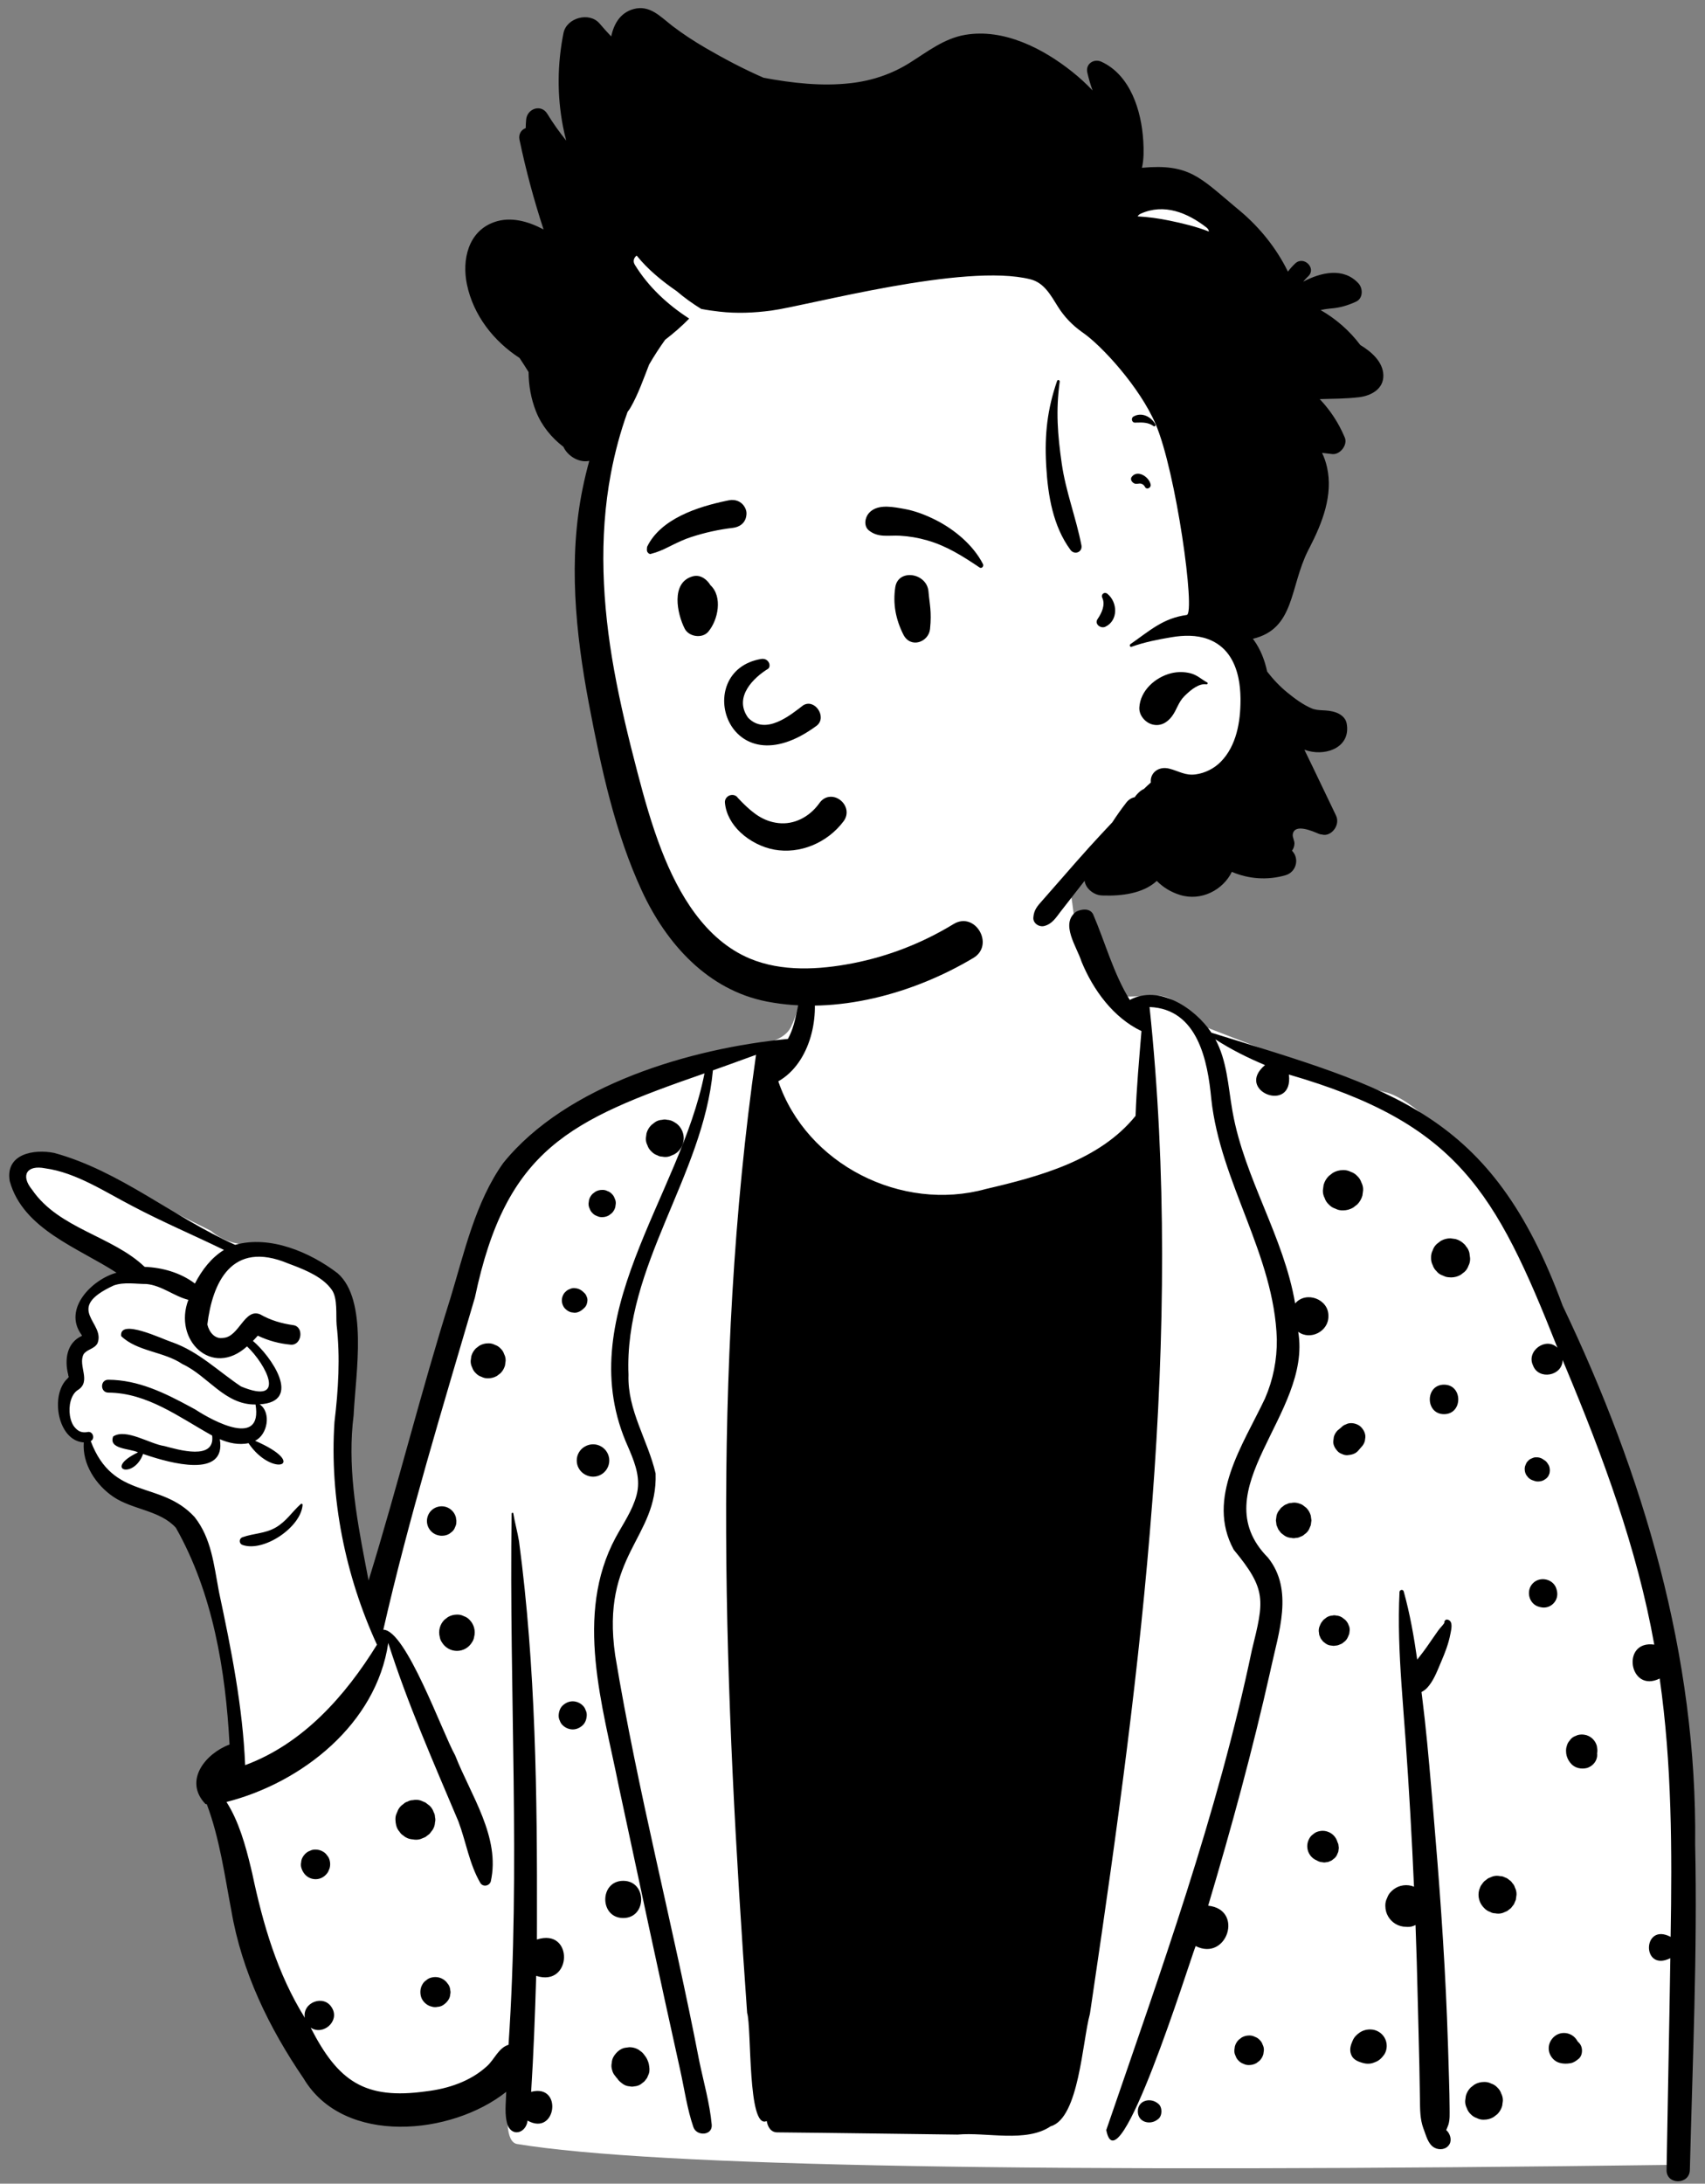
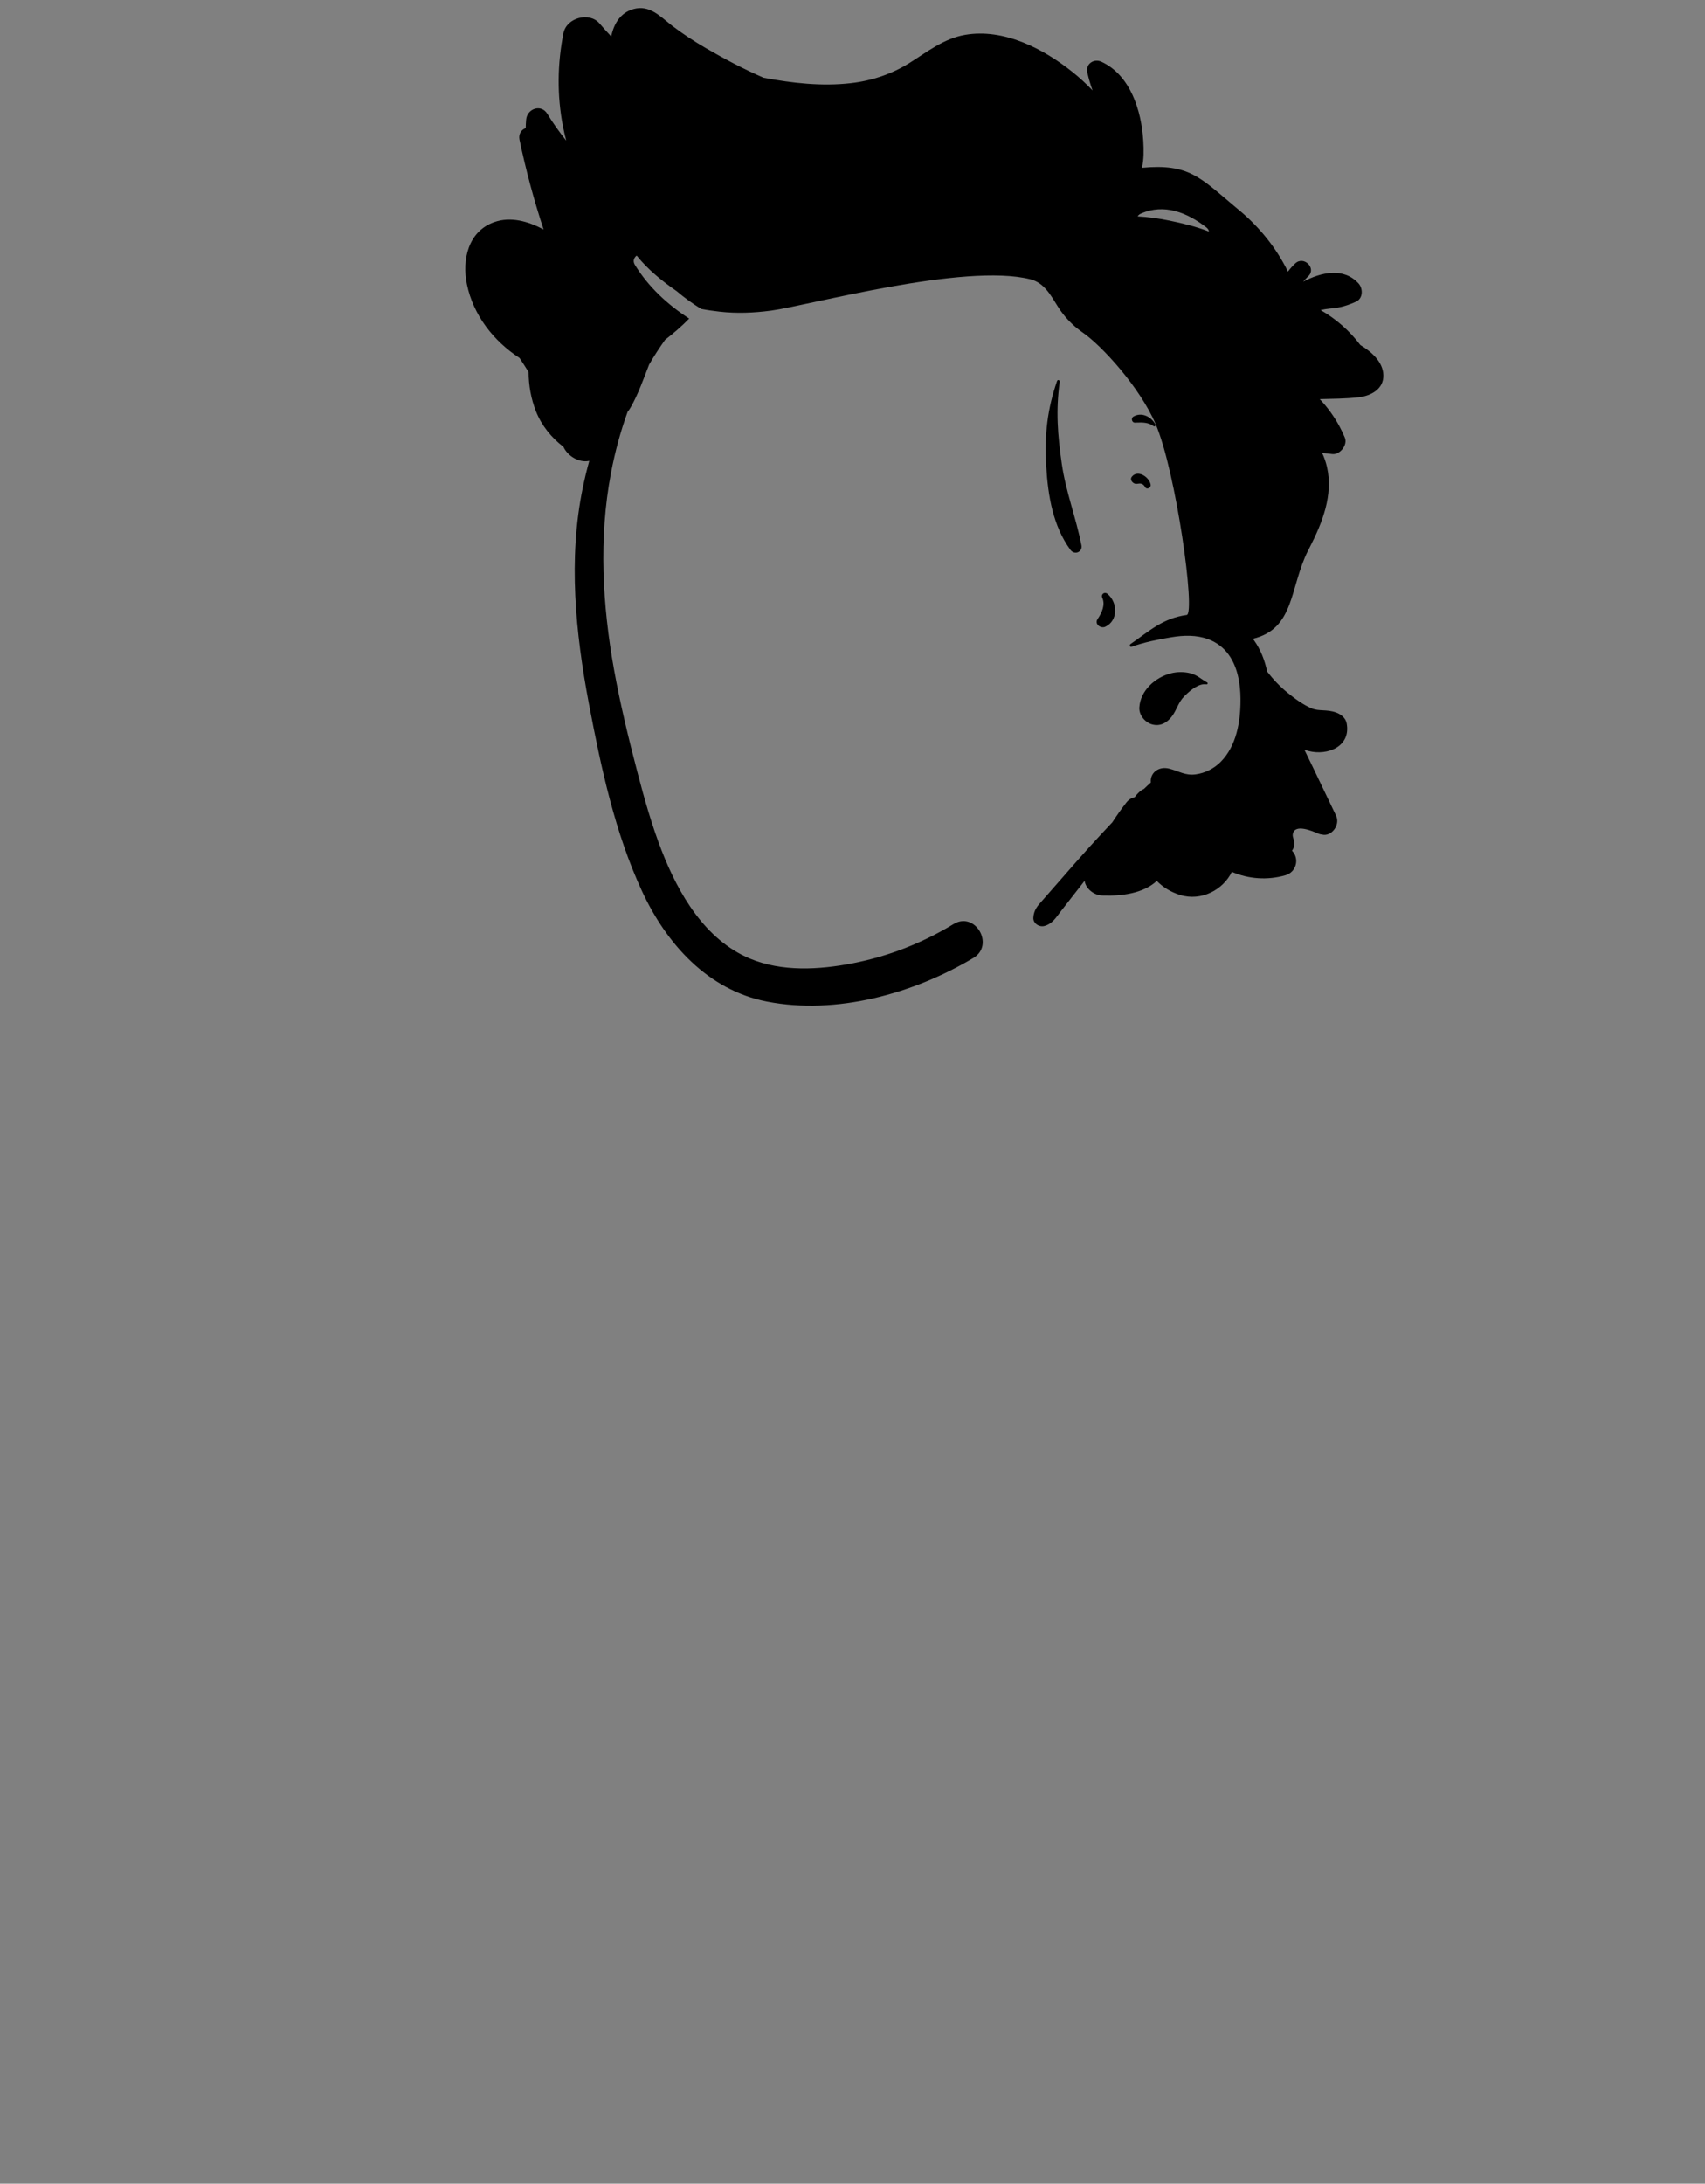
<svg xmlns="http://www.w3.org/2000/svg" width="182" height="233" viewBox="0 0 182 233" fill="none">
  <rect x="0" y="0" width="182" height="233" fill="#808080" stroke="none" />
-   <path fill-rule="evenodd" clip-rule="evenodd" d="M101.074 88.872C95.393 89.152 86.547 91.589 86.105 93.146C85.414 95.578 86.898 104.694 84.416 109.604C83.358 111.697 79.34 111.51 77.783 112.191C72.575 114.472 57.154 118.798 53.975 124.245C52.701 126.427 44.873 153.504 40.714 167.318C40.245 168.876 39.715 170.316 39.139 171.65L38.927 170.614C37.231 162.264 36.383 157.21 36.383 155.45C36.383 152.701 38.576 141.101 36.383 138.151C34.213 135.23 28.983 132.842 26.629 132.795L26.559 132.794C25.014 132.794 23.673 132.311 22.537 131.345L20.871 130.507C12.395 126.252 7.444 123.918 6.016 123.505C3.737 122.846 -0.141 124.25 1.798 126.358C3.091 127.763 6.339 130.249 11.543 133.816L13.505 135.375L13.268 135.499C10.732 136.835 9.241 137.959 8.795 138.872C8.335 139.812 8.556 140.925 9.457 142.21L9.32 142.343C8.181 143.463 7.611 144.213 7.611 144.596V146.463C6.477 148.124 6.193 149.51 6.76 150.62C7.327 151.729 8.226 152.691 9.457 153.504C10.364 155.892 11.445 157.591 12.698 158.601C13.952 159.612 16.118 160.454 19.197 161.126L21.983 167.791L24.241 177.154L25.379 187.602L25.048 187.841C23.517 188.957 22.537 189.784 22.537 190.638C22.537 191.97 28.714 223.278 38.325 224.68C40.404 224.983 51.184 223.496 54.724 220.616L54.671 220.927C53.839 225.959 54.015 228.572 55.2 228.766C69.765 231.155 111.132 231.893 179.3 230.981C179.705 194.786 177.872 170.682 173.798 158.666C163.38 127.936 151.894 117.44 147.876 116.541C144.356 115.754 132.15 110.894 128.738 109.604C126.51 108.762 126.033 106.238 123.495 106.238L123.29 106.239C120.836 106.263 118.659 106.703 117.436 105.44C114.227 102.126 115.124 97.538 113.792 93.146C113.059 90.726 108.046 88.528 101.074 88.872Z" fill="white" />
-   <path fill-rule="evenodd" clip-rule="evenodd" d="M116.683 97.55C116.349 96.889 115.464 96.975 114.88 97.275C113.128 98.556 114.961 101.04 115.446 102.603C116.692 105.636 118.858 108.599 121.846 110.017C121.599 113.031 121.318 116.039 121.215 119.063C117.393 123.805 110.95 125.536 105.231 126.867C96.248 129.352 86.111 124.26 83.079 115.378C86.529 113.416 87.646 108.281 86.616 104.698C86.527 104.447 86.137 104.335 85.998 104.616C85.053 106.561 85.179 108.932 84.105 110.853C73.795 111.84 60.489 115.732 53.734 124.073C50.741 128.246 49.555 133.674 48.081 138.51C44.935 148.481 42.429 158.654 39.344 168.635L38.98 166.746C37.983 161.544 37.078 156.271 37.751 150.98L37.763 150.727C37.983 146.518 39.3 138.695 36.036 135.853C33.084 133.596 28.808 131.783 25.104 132.823C18.512 129.888 12.822 124.946 5.801 123.022C3.64 122.577 0.531 123.104 1.042 126.036C2.458 131.165 8.385 133.156 12.437 135.8C9.84 136.504 6.673 139.664 8.703 142.42C8.72 142.469 8.736 142.506 8.751 142.535C7.106 143.265 6.875 145.099 7.279 146.671C7.32 147.087 7.429 146.73 7.185 147.106C5.328 148.858 6.149 153.742 8.946 153.907C8.763 156.221 10.249 158.468 12.131 159.731C14.159 161.09 17.092 161.149 18.772 163.01C22.714 169.965 24.074 178.175 24.504 186.139C21.905 187.113 19.573 190.023 21.935 192.492C21.981 192.497 22.028 192.503 22.075 192.507C23.444 196.161 23.972 200.056 24.696 203.873C25.81 210.385 28.712 216.364 32.419 221.789C36.705 228.97 48.23 227.831 54.037 223.197C54.013 224.413 53.813 225.621 54.202 226.796C54.777 228.064 56.178 227.516 56.316 226.268C59.386 227.994 60.109 222.295 56.697 223.199C56.959 219.078 57.111 214.952 57.235 210.824C61.098 212.075 61.264 205.664 57.313 206.946L57.318 205.173C57.347 191.582 57.197 177.945 55.404 164.462C55.238 163.453 54.957 162.478 54.793 161.475C54.776 161.371 54.614 161.401 54.613 161.5C54.336 180.377 55.569 199.295 54.282 218.179C53.211 218.506 52.784 219.735 51.991 220.452C50.23 222.078 47.832 222.87 45.487 223.146C38.921 224.067 36.086 222.061 33.162 216.351C34.481 217.233 36.263 215.676 35.459 214.28L35.434 214.238C34.599 212.76 32.241 213.646 32.54 215.301C29.6 210.592 28.061 205.281 26.925 199.893L26.771 199.249C26.219 196.962 25.502 194.34 24.175 192.27C32.265 190.208 40.179 183.924 41.444 175.302C43.498 181.757 46.281 188.068 48.933 194.346C49.752 196.529 50.093 198.876 51.267 200.901C51.54 201.37 52.233 201.249 52.387 200.755C53.443 196.033 50.243 191.541 48.582 187.29C47.226 184.887 43.332 173.915 40.918 173.889C43.631 161.994 47.249 150.189 50.695 138.442C54.026 122.582 60.816 119.523 75.201 114.529C72.606 127.756 60.761 140.559 67.064 154.432L67.217 154.792C67.862 156.321 68.397 157.863 67.947 159.541C67.51 161.17 66.516 162.585 65.72 164.05C61.272 172.326 64.334 181.992 66.054 190.61C68.226 200.718 70.372 210.834 72.618 220.926C73.061 222.939 73.347 225.013 74.016 226.964C74.361 227.971 76.083 227.875 75.972 226.701C75.76 224.422 75.12 222.2 74.652 219.962C71.855 205.474 68.072 191.157 65.666 176.606C64.119 165.835 70.211 164.18 69.983 157.22C69.155 153.66 66.964 150.484 67.089 146.691C66.602 135.079 75.057 125.5 76.1 114.207L77.943 113.549C78.864 113.22 79.784 112.887 80.702 112.547C75.874 146.322 77.34 180.836 79.753 214.779C80.246 216.345 79.777 227.286 81.844 226.315C81.949 226.926 82.273 227.527 82.979 227.524C89.389 227.583 95.802 227.684 102.212 227.761C105.295 227.476 109.534 228.654 112.156 226.874C115.184 226.01 115.532 217.806 116.342 214.882L116.657 212.755C121.803 178.007 126.407 142.542 122.709 107.45C127.855 107.648 128.917 113.203 129.298 117.249C130.252 126.177 136.019 133.865 136.295 142.896C136.319 145.087 135.905 147.209 135.03 149.221C132.707 154.149 128.69 159.847 131.693 165.352C135.243 169.637 134.936 170.764 133.633 176.06C129.967 193.566 123.879 210.396 118.088 227.275C119.347 233.835 126.915 209.48 127.627 207.644C130.977 209.329 132.807 203.737 128.965 203.338C131.433 195.074 133.704 186.747 135.595 178.329L135.645 178.092C136.481 174.202 138.124 169.648 135.349 166.198C128.195 158.96 140.076 150.87 138.577 142.102C139.871 143.062 141.83 142.052 141.801 140.44C141.859 138.625 139.422 137.695 138.249 139.08C137.043 131.966 132.848 125.756 131.578 118.663L131.521 118.33C131.091 115.823 130.97 113.185 129.739 110.9C131.414 111.989 133.198 112.869 135.034 113.645C131.752 116.387 138.106 118.889 137.581 114.654C155.574 119.862 159.642 127.124 166.248 143.803C165.014 142.604 162.9 144.156 163.639 145.686C164.228 147.297 166.799 146.826 166.798 145.108L167.099 145.827C171.105 155.41 174.752 165.225 176.584 175.481C172.99 174.973 173.905 180.72 177.162 179.1C178.469 188.22 178.489 197.47 178.33 206.664C175.298 205.074 175.206 210.478 178.3 208.937C178.187 216.472 178.021 224.007 177.897 231.541C177.871 233.145 180.344 233.137 180.383 231.541C180.672 219.964 181.198 208.366 180.948 196.785C181.183 176.685 175.407 157.312 166.801 139.307C159.186 118.575 148.668 116.218 129.316 110.19C127.529 107.537 123.713 105.028 120.599 106.694C118.857 103.881 117.972 100.548 116.683 97.55ZM149.839 169.805C149.767 169.55 149.403 169.614 149.391 169.866C149.229 173.118 149.373 176.392 149.596 179.658C149.73 181.651 149.896 183.643 150.036 185.624C150.409 190.848 150.709 196.079 150.937 201.313C150.857 201.28 150.775 201.251 150.69 201.227C150.296 201.12 149.902 201.12 149.508 201.227C149.157 201.325 148.849 201.497 148.585 201.745L148.529 201.799C148.312 202 148.158 202.238 148.069 202.513C147.941 202.758 147.876 203.019 147.876 203.299L147.878 203.369C147.879 203.771 147.979 204.144 148.182 204.491C148.379 204.825 148.644 205.09 148.977 205.289C149.325 205.49 149.697 205.59 150.099 205.591C150.142 205.595 150.185 205.599 150.227 205.601C150.526 205.613 150.805 205.551 151.062 205.416L151.101 205.404C151.199 208.06 151.279 210.717 151.337 213.374C151.39 215.69 151.46 218.005 151.507 220.321L151.528 221.48L151.571 224.04C151.585 225.093 151.578 226.101 151.936 227.094L151.979 227.208C152.236 227.871 152.437 228.794 153.126 229.163C153.675 229.457 154.416 229.348 154.732 228.774C154.998 228.295 154.768 227.604 154.375 227.28C154.383 227.259 154.395 227.239 154.405 227.218C154.465 227.042 154.557 226.876 154.611 226.699C154.783 226.137 154.736 225.538 154.738 224.955C154.738 223.925 154.703 222.895 154.676 221.866C154.615 219.677 154.545 217.49 154.46 215.303C154.17 207.967 153.624 200.63 152.999 193.314L152.787 190.845C152.504 187.562 152.211 184.274 151.797 181.008C151.778 180.852 151.758 180.696 151.737 180.539C151.959 180.428 152.166 180.274 152.33 180.102C152.987 179.412 153.385 178.381 153.759 177.492L153.845 177.289C154.251 176.341 154.625 175.381 154.818 174.363L154.837 174.269C154.925 173.835 155.099 173.067 154.639 172.857C154.399 172.747 154.247 172.825 154.169 173.065C154.159 173.097 154.167 173.132 154.184 173.159C153.995 173.45 153.699 173.721 153.512 173.99L152.871 174.907L152.554 175.367C152.152 175.959 151.723 176.524 151.281 177.082C150.932 174.632 150.504 172.191 149.839 169.805ZM123.563 224.41C122.761 223.782 121.456 224.123 121.456 225.283C121.456 226.447 122.763 226.783 123.563 226.154L123.602 226.125L123.641 226.094C124.076 225.754 124.091 224.868 123.673 224.498L123.641 224.471C123.615 224.449 123.59 224.43 123.563 224.41ZM158.479 222.146L158.41 222.147C158.048 222.147 157.71 222.239 157.396 222.422C157.26 222.526 157.125 222.631 156.989 222.737C156.739 222.986 156.568 223.283 156.472 223.624L156.4 224.159C156.39 224.436 156.447 224.693 156.573 224.933C156.655 225.183 156.794 225.399 156.989 225.581C157.172 225.778 157.387 225.917 157.636 225.996C157.856 226.113 158.091 226.172 158.342 226.172L158.41 226.17C158.775 226.17 159.113 226.078 159.427 225.895C159.563 225.792 159.698 225.686 159.834 225.581C160.082 225.331 160.255 225.035 160.351 224.693C160.374 224.516 160.398 224.336 160.423 224.159C160.433 223.882 160.374 223.624 160.249 223.384C160.168 223.134 160.029 222.918 159.834 222.737C159.651 222.539 159.436 222.401 159.187 222.321C158.967 222.205 158.73 222.146 158.479 222.146ZM67.189 218.436L66.678 218.505C66.188 218.616 65.794 218.977 65.531 219.389C65.39 219.609 65.315 219.847 65.303 220.103C65.246 220.356 65.258 220.612 65.338 220.867C65.397 221.117 65.511 221.335 65.681 221.521C65.74 221.613 65.808 221.697 65.886 221.771C66.046 222.038 66.287 222.213 66.537 222.393C66.748 222.528 66.976 222.6 67.222 222.612C67.384 222.655 67.547 222.655 67.711 222.612C67.955 222.6 68.183 222.528 68.394 222.393C68.519 222.298 68.643 222.2 68.766 222.104C68.875 221.978 68.977 221.847 69.073 221.71C69.137 221.56 69.199 221.412 69.262 221.263C69.377 220.906 69.32 220.59 69.258 220.233C69.248 220.173 69.232 220.118 69.211 220.06L69.169 219.946C69.056 219.65 68.996 219.549 68.798 219.291L68.722 219.19C68.684 219.139 68.645 219.09 68.6 219.045C68.476 218.917 68.298 218.809 68.158 218.698C67.858 218.524 67.534 218.439 67.189 218.436ZM133.4 217.187L133.335 217.188C133.052 217.19 132.787 217.26 132.541 217.403L132.221 217.65C132.026 217.847 131.892 218.077 131.816 218.345C131.798 218.485 131.779 218.626 131.759 218.764C131.751 218.981 131.796 219.184 131.896 219.373C131.958 219.568 132.067 219.736 132.221 219.88C132.364 220.032 132.533 220.142 132.728 220.206C132.899 220.295 133.082 220.342 133.276 220.342L133.335 220.341C133.62 220.341 133.885 220.269 134.131 220.126L134.451 219.88C134.646 219.683 134.78 219.451 134.856 219.184C134.874 219.043 134.893 218.905 134.913 218.764C134.921 218.548 134.876 218.345 134.776 218.158C134.712 217.962 134.605 217.793 134.451 217.65C134.308 217.496 134.138 217.387 133.943 217.325C133.773 217.235 133.593 217.19 133.4 217.187ZM146.27 216.542C145.863 216.538 145.449 216.653 145.116 216.889C144.792 217.119 144.547 217.367 144.389 217.74C144.346 217.842 144.303 217.941 144.266 218.042C144.098 218.489 144.067 218.938 144.299 219.375C144.523 219.798 145.007 219.984 145.44 220.11C145.806 220.22 146.222 220.237 146.586 220.107C146.768 220.042 146.945 219.974 147.109 219.874C147.415 219.685 147.581 219.461 147.786 219.184C147.946 218.911 148.026 218.614 148.026 218.298C148.026 217.98 147.946 217.685 147.786 217.41C147.472 216.874 146.891 216.546 146.27 216.542ZM166.943 216.919C166.427 216.919 165.975 217.157 165.665 217.558C165.351 217.966 165.236 218.474 165.375 218.979C165.521 219.513 165.963 219.982 166.512 220.116C166.917 220.216 167.249 220.212 167.652 220.143C167.994 220.085 168.255 219.882 168.516 219.671C168.815 219.427 168.906 218.983 168.858 218.624C168.811 218.265 168.645 218.031 168.393 217.818L168.392 217.812L168.485 217.884C168.45 217.853 168.415 217.82 168.38 217.787C168.368 217.767 168.358 217.746 168.349 217.724C168.204 217.479 168.009 217.286 167.765 217.141C167.51 216.993 167.237 216.919 166.943 216.919ZM46.891 211.009C46.608 210.933 46.324 210.933 46.041 211.009C45.832 211.058 45.651 211.154 45.497 211.296C45.34 211.398 45.213 211.528 45.116 211.69L45.085 211.745C44.863 212.123 44.828 212.556 44.923 212.978C45.042 213.499 45.522 213.973 46.041 214.096L46.058 214.099L46.076 214.104C46.286 214.17 46.499 214.18 46.71 214.131C46.922 214.121 47.119 214.059 47.301 213.942C47.531 213.793 47.724 213.602 47.872 213.372C47.989 213.189 48.051 212.992 48.061 212.779C48.098 212.638 48.098 212.498 48.061 212.357C48.051 212.145 47.989 211.948 47.872 211.764L47.623 211.442L47.597 211.421C47.398 211.222 47.162 211.085 46.891 211.009ZM66.526 200.685C63.969 200.685 63.973 204.653 66.526 204.653C69.082 204.653 69.078 200.685 66.526 200.685ZM160.131 200.184C159.861 200.123 159.592 200.135 159.325 200.219C159.163 200.287 159.003 200.355 158.843 200.421L158.434 200.738C158.358 200.802 158.321 200.872 158.25 200.964L158.163 201.079C158.036 201.249 158.033 201.285 157.894 201.647C157.8 201.994 157.8 202.341 157.894 202.689C157.939 202.856 158.007 203.014 158.094 203.161C158.175 203.301 158.271 203.424 158.379 203.538L158.434 203.594C158.617 203.791 158.834 203.929 159.083 204.011C159.241 204.103 159.411 204.148 159.592 204.148C159.861 204.208 160.131 204.197 160.398 204.113C160.559 204.044 160.719 203.976 160.88 203.91L161.289 203.594L161.605 203.184L161.706 202.944L161.808 202.702L161.88 202.166C161.89 201.887 161.833 201.629 161.706 201.387C161.658 201.217 161.572 201.067 161.447 200.942C161.357 200.79 161.236 200.669 161.084 200.58C160.959 200.455 160.809 200.369 160.639 200.32C160.481 200.228 160.312 200.184 160.131 200.184ZM33.677 197.349C33.464 197.341 33.265 197.386 33.082 197.483C33.017 197.505 32.955 197.532 32.895 197.563C32.659 197.702 32.471 197.889 32.333 198.123C32.22 198.303 32.157 198.496 32.148 198.705C32.105 198.893 32.109 199.082 32.16 199.271L32.177 199.327C32.22 199.481 32.284 199.623 32.37 199.754C32.378 199.77 32.388 199.785 32.399 199.799C32.53 200.006 32.703 200.176 32.918 200.303C33.156 200.439 33.411 200.509 33.688 200.511C34.24 200.511 34.716 200.213 35.007 199.754C35.048 199.69 35.071 199.608 35.1 199.542C35.126 199.479 35.167 199.399 35.188 199.327C35.262 199.05 35.262 198.773 35.188 198.496C35.139 198.293 35.048 198.116 34.909 197.965C34.798 197.796 34.652 197.661 34.47 197.563C34.245 197.432 34.004 197.362 33.747 197.35L33.677 197.349ZM141.623 195.408C141.353 195.334 141.085 195.328 140.817 195.391L140.749 195.408C140.535 195.458 140.35 195.556 140.19 195.7C140.012 195.817 139.87 195.971 139.767 196.162C139.618 196.418 139.544 196.695 139.542 196.992C139.544 197.288 139.618 197.565 139.767 197.821C139.913 198.069 140.11 198.264 140.357 198.41L140.572 198.514C140.751 198.627 140.943 198.687 141.149 198.697C141.288 198.734 141.426 198.734 141.563 198.697C141.703 198.697 141.834 198.662 141.955 198.592C142.087 198.555 142.201 198.488 142.298 198.39C142.468 198.281 142.6 198.137 142.698 197.956L142.856 197.583L142.91 197.169L142.856 196.758L142.77 196.555C142.692 196.276 142.551 196.034 142.347 195.829C142.142 195.626 141.9 195.485 141.623 195.408ZM44.91 192.116C44.625 192.027 44.342 192.015 44.059 192.077C43.868 192.077 43.689 192.126 43.523 192.224C43.342 192.274 43.186 192.364 43.053 192.497C42.821 192.647 42.64 192.846 42.505 193.094L42.291 193.603C42.162 193.933 42.209 194.419 42.287 194.75C42.351 195.023 42.476 195.261 42.661 195.464C42.755 195.622 42.88 195.747 43.038 195.841C43.218 196.005 43.426 196.122 43.663 196.192L43.728 196.209L43.751 196.215C43.755 196.217 43.759 196.217 43.763 196.217C43.765 196.219 43.769 196.219 43.771 196.219C43.864 196.242 43.96 196.256 44.059 196.26C44.342 196.322 44.625 196.311 44.91 196.221C45.077 196.151 45.247 196.079 45.417 196.007C45.561 195.897 45.704 195.786 45.848 195.675C45.959 195.531 46.07 195.386 46.181 195.244C46.337 195 46.421 194.735 46.433 194.452C46.484 194.262 46.484 194.075 46.433 193.886C46.433 193.693 46.384 193.515 46.289 193.349C46.203 193.084 46.056 192.856 45.848 192.663C45.704 192.551 45.561 192.44 45.417 192.331C45.247 192.259 45.077 192.187 44.91 192.116ZM169.292 185.132C168.998 185.052 168.703 185.052 168.409 185.132L168.013 185.298C167.818 185.403 167.664 185.545 167.547 185.727C167.399 185.887 167.299 186.076 167.249 186.293C167.134 186.589 167.147 187.059 167.239 187.362C167.342 187.705 167.502 187.978 167.75 188.236C168.161 188.661 168.793 188.784 169.353 188.655C169.507 188.62 169.653 188.552 169.786 188.468C170.209 188.207 170.494 187.75 170.492 187.245C170.492 187.19 170.488 187.136 170.48 187.081C170.507 186.97 170.517 186.855 170.513 186.733L170.455 186.293L170.451 186.281C170.373 186.002 170.232 185.76 170.028 185.555C169.839 185.368 169.618 185.232 169.366 185.151L169.302 185.132H169.292ZM22.134 141.324C22.666 136.954 24.669 132.253 30.779 134.819L31.233 134.989C32.744 135.562 34.506 136.314 35.426 137.636C36.06 138.547 35.845 140.313 35.933 141.376C36.331 144.833 36.117 148.285 35.703 151.728C35.167 159.797 36.863 168.157 40.239 175.49C36.86 180.96 32.338 186.061 26.169 188.341C25.908 182.122 24.691 176.018 23.395 169.95L23.344 169.685C22.826 166.949 22.567 164.141 20.771 161.865C17.116 157.896 12.09 160.142 9.686 153.767C10.191 153.511 9.912 152.637 9.303 152.805C7.194 153.179 6.851 149.268 8.295 148.325C9.799 147.408 8.285 145.715 8.925 144.494C9.282 143.967 10.052 143.949 10.401 143.343C11.327 141.109 6.695 139.677 12.142 137.159C13.257 136.763 14.503 137.009 15.628 137.004C17.282 137.159 18.596 138.325 20.109 138.691C18.462 142.958 22.618 147.066 26.369 143.659C28.411 145.589 30.693 149.988 25.731 147.937C23.303 146.316 21.212 144.22 18.393 143.222L18.333 143.203C17.287 142.86 12.707 140.634 12.934 142.561C14.65 144.217 17.479 144.197 19.465 145.542C22.22 146.816 23.981 149.903 27.278 149.861C28.038 154.478 22.801 151.669 20.85 150.395L20.31 150.102C17.558 148.615 14.766 147.238 11.558 147.219C10.672 147.213 10.676 148.579 11.558 148.591C15.739 148.617 19.142 151.231 22.645 153.175C22.989 155.871 19.044 154.691 17.547 154.293C15.977 154.072 13.456 152.374 12.082 153.271C11.545 154.652 13.909 154.549 14.733 154.968C10.974 156.774 14.267 157.911 15.275 155.136L15.57 155.237C18.087 156.083 24.189 157.824 23.463 153.56C24.384 153.968 25.508 154.211 26.525 153.985C29.064 157.741 33.112 156.287 27.227 153.728C28.553 153.111 28.996 150.728 27.723 149.841C32.355 149.558 28.916 144.696 26.998 143.076C27.179 142.893 27.355 142.706 27.518 142.517C28.624 143.044 29.786 143.364 31.029 143.477C32.218 143.584 32.483 141.56 31.309 141.394C30.051 141.216 28.893 140.881 27.785 140.248C26.106 139.523 25.534 142.639 23.853 142.75C22.937 142.931 22.317 142.127 22.134 141.324ZM61.133 181.53C60.727 181.53 60.367 181.7 60.072 181.969C59.778 182.239 59.651 182.643 59.634 183.029C59.626 183.236 59.669 183.429 59.762 183.608C59.823 183.794 59.926 183.954 60.072 184.09C60.346 184.361 60.749 184.529 61.133 184.529C61.539 184.529 61.9 184.359 62.194 184.09C62.489 183.819 62.615 183.417 62.633 183.029C62.641 182.824 62.598 182.631 62.504 182.451C62.45 182.284 62.361 182.137 62.237 182.011L62.194 181.969C61.921 181.696 61.518 181.53 61.133 181.53ZM48.842 172.278L48.777 172.279C48.434 172.281 48.116 172.367 47.819 172.538C47.691 172.638 47.562 172.736 47.435 172.835C47.199 173.073 47.037 173.352 46.947 173.674C46.856 174.01 46.856 174.347 46.947 174.683C46.979 174.876 47.051 175.063 47.164 175.225C47.332 175.504 47.554 175.728 47.835 175.894C48.126 176.064 48.44 176.148 48.777 176.15C49.114 176.148 49.428 176.064 49.719 175.894C50 175.728 50.222 175.504 50.388 175.225C50.503 175.063 50.575 174.876 50.606 174.683C50.698 174.347 50.698 174.01 50.606 173.674C50.523 173.375 50.377 173.113 50.168 172.887L50.119 172.835C49.947 172.65 49.744 172.519 49.508 172.443C49.301 172.334 49.079 172.279 48.842 172.278ZM142.645 172.382C142.501 172.343 142.358 172.343 142.214 172.382C142 172.392 141.799 172.457 141.613 172.574C141.504 172.659 141.395 172.743 141.286 172.827L141.191 172.942C140.987 173.19 140.982 173.232 140.826 173.61C140.761 173.82 140.751 174.031 140.798 174.242C140.798 174.384 140.835 174.517 140.906 174.64C140.945 174.774 141.011 174.891 141.11 174.989C141.181 175.108 141.274 175.203 141.393 175.274C141.545 175.412 141.725 175.508 141.931 175.557L142.351 175.613C142.405 175.606 142.462 175.598 142.516 175.592C142.582 175.59 142.646 175.582 142.709 175.57L142.772 175.557L142.83 175.541C142.906 175.519 142.98 175.489 143.053 175.451C143.189 175.412 143.308 175.344 143.41 175.243C143.585 175.129 143.726 174.977 143.827 174.788L143.854 174.726C143.891 174.659 143.922 174.591 143.946 174.517C144.012 174.4 144.045 174.275 144.047 174.14C144.086 173.961 144.083 173.784 144.037 173.606L144.02 173.547L143.87 173.19C143.792 173.069 143.71 172.946 143.605 172.847C143.541 172.791 143.387 172.67 143.299 172.609L143.246 172.574C143.06 172.457 142.86 172.392 142.645 172.382ZM166.157 169.593C165.876 168.486 164.425 168.137 163.635 168.927C162.845 169.718 163.194 171.169 164.3 171.45L164.427 171.481C165.495 171.752 166.459 170.787 166.188 169.718L166.157 169.593ZM32.302 160.569C32.31 160.46 32.169 160.421 32.099 160.486C31.159 161.329 30.56 162.339 29.419 162.993C28.273 163.648 27.091 163.595 25.895 164.019C25.49 164.163 25.488 164.706 25.895 164.848C28.158 165.638 32.13 162.959 32.302 160.569ZM138.597 160.398C138.345 160.32 138.091 160.308 137.84 160.365C137.668 160.365 137.508 160.408 137.362 160.493C137.2 160.538 137.062 160.62 136.943 160.737C136.8 160.821 136.687 160.936 136.602 161.079C136.434 161.262 136.321 161.477 136.262 161.723L136.196 162.228L136.262 162.733C136.327 162.883 136.391 163.036 136.453 163.186L136.628 163.422C136.769 163.61 136.791 163.612 137.134 163.867C137.352 164.005 137.588 164.081 137.84 164.091C138.008 164.138 138.175 164.138 138.345 164.091C138.515 164.091 138.675 164.048 138.823 163.962C138.983 163.917 139.123 163.835 139.242 163.718C139.449 163.584 139.611 163.406 139.73 163.186C139.794 163.036 139.858 162.883 139.921 162.733L139.989 162.228L139.921 161.723L139.917 161.707C139.827 161.391 139.667 161.116 139.437 160.883L139.059 160.591C138.911 160.495 138.757 160.447 138.597 160.398ZM47.56 160.776C47.02 160.628 46.427 160.784 46.031 161.18C45.635 161.576 45.479 162.167 45.627 162.708C45.774 163.235 46.197 163.662 46.725 163.804C46.883 163.847 47.043 163.871 47.205 163.863C47.476 163.861 47.73 163.792 47.966 163.656L48.27 163.42C48.418 163.283 48.521 163.121 48.582 162.934C48.678 162.755 48.721 162.562 48.713 162.353L48.715 162.316C48.721 162.242 48.711 162.167 48.687 162.095C48.687 162.019 48.675 161.945 48.656 161.873C48.514 161.346 48.085 160.921 47.56 160.776ZM164.017 155.493C163.844 155.487 163.682 155.522 163.532 155.602C163.374 155.653 163.239 155.739 163.126 155.864C163.001 155.977 162.915 156.114 162.865 156.27C162.785 156.42 162.75 156.582 162.755 156.755C162.755 156.984 162.814 157.196 162.927 157.391C162.993 157.477 163.06 157.563 163.126 157.647C163.282 157.805 163.467 157.912 163.682 157.973L163.807 158.016C163.99 158.082 164.169 158.086 164.36 158.061C164.561 158.033 164.747 157.979 164.91 157.854C165.07 157.76 165.197 157.633 165.291 157.473L165.398 157.22C165.421 157.134 165.431 157.005 165.437 156.915C165.437 156.902 165.437 156.89 165.439 156.876C165.439 156.8 165.415 156.615 165.396 156.539C165.353 156.379 165.265 156.227 165.166 156.098C165.08 155.964 164.963 155.858 164.819 155.78L164.806 155.77L164.791 155.76C164.747 155.729 164.7 155.698 164.653 155.665C164.458 155.552 164.245 155.493 164.017 155.493ZM63.312 154.108C62.999 154.108 62.709 154.188 62.44 154.344C62.43 154.348 62.42 154.352 62.413 154.356C62.155 154.508 61.95 154.713 61.798 154.97C61.642 155.238 61.564 155.526 61.564 155.835C61.564 156.145 61.642 156.432 61.798 156.699C61.95 156.957 62.155 157.161 62.413 157.314C62.42 157.319 62.43 157.323 62.44 157.327C62.709 157.483 62.999 157.561 63.312 157.563C63.622 157.561 63.912 157.483 64.181 157.327C64.708 157.019 65.038 156.443 65.038 155.835C65.038 155.226 64.708 154.65 64.181 154.344C63.912 154.188 63.622 154.108 63.312 154.108ZM144.299 151.852L144.246 151.851C144.039 151.843 143.847 151.886 143.669 151.982C143.484 152.042 143.322 152.145 143.185 152.292L142.901 152.53L142.818 152.597C142.804 152.608 142.791 152.62 142.778 152.631C142.587 152.824 142.456 153.051 142.382 153.312C142.358 153.462 142.339 153.61 142.323 153.761C142.281 154.151 142.51 154.551 142.764 154.828C142.901 154.974 143.063 155.078 143.25 155.14C143.429 155.234 143.624 155.277 143.831 155.269C144.254 155.232 144.656 155.142 144.96 154.814C144.995 154.775 145.028 154.734 145.063 154.693L145.307 154.412C145.492 154.225 145.621 154.005 145.691 153.751C145.711 153.616 145.728 153.484 145.746 153.351C145.764 152.951 145.569 152.576 145.307 152.292C145.066 152.028 144.656 151.867 144.299 151.852ZM154.143 147.744C152.115 147.744 152.119 150.891 154.143 150.891C156.17 150.891 156.166 147.744 154.143 147.744ZM52.172 143.332L52.108 143.333C51.772 143.335 51.459 143.419 51.168 143.589L50.79 143.879C50.559 144.113 50.4 144.386 50.31 144.703C50.288 144.868 50.267 145.034 50.243 145.198C50.234 145.456 50.288 145.696 50.405 145.918C50.479 146.148 50.608 146.349 50.79 146.519C50.959 146.7 51.158 146.829 51.39 146.903C51.612 147.02 51.852 147.075 52.108 147.065C52.445 147.063 52.759 146.979 53.05 146.81C53.176 146.712 53.301 146.614 53.428 146.519C53.641 146.303 53.793 146.053 53.884 145.768L53.906 145.696L53.974 145.198C53.984 144.942 53.929 144.703 53.812 144.48C53.738 144.248 53.609 144.049 53.428 143.879C53.258 143.698 53.057 143.569 52.827 143.495C52.624 143.388 52.405 143.333 52.172 143.332ZM61.307 137.441C61.126 137.435 60.958 137.472 60.8 137.554C60.638 137.607 60.498 137.698 60.379 137.825C60.127 138.026 59.973 138.428 59.973 138.754C59.973 139.08 60.127 139.482 60.379 139.683C60.542 139.845 60.736 139.958 60.958 140.02L61.307 140.067C61.646 140.083 61.991 139.905 62.233 139.683C62.282 139.638 62.329 139.593 62.378 139.55C62.598 139.347 62.693 139.045 62.707 138.754C62.713 138.6 62.68 138.456 62.61 138.321C62.565 138.181 62.487 138.061 62.378 137.958C62.329 137.915 62.282 137.87 62.233 137.825C61.97 137.581 61.662 137.459 61.307 137.441ZM3.429 126.947C2.148 125.385 2.894 124.274 4.82 124.66C8.137 125.109 11.259 127.206 14.181 128.71C17.369 130.395 20.656 131.785 23.908 133.368C22.566 134.192 21.568 135.483 20.806 136.955C19.284 135.799 17.338 135.246 15.439 135.174C11.993 131.873 6.286 131.117 3.429 126.947ZM154.826 132.131C154.478 132.132 154.153 132.214 153.848 132.377L153.783 132.413L153.365 132.737C153.162 132.925 153.02 133.147 152.936 133.403C152.808 133.648 152.749 133.916 152.759 134.201C152.749 134.485 152.808 134.751 152.936 134.997C153.02 135.254 153.162 135.474 153.365 135.662C153.48 135.812 153.629 135.929 153.806 136.015C153.972 136.083 154.136 136.153 154.301 136.224C154.487 136.282 154.701 136.29 154.902 136.3C155.267 136.298 155.606 136.206 155.922 136.023L156.332 135.707C156.528 135.523 156.669 135.307 156.751 135.055C156.867 134.833 156.926 134.597 156.926 134.344L156.924 134.275C156.924 134.259 156.924 134.241 156.922 134.224C156.899 134.041 156.873 133.857 156.849 133.674C156.784 133.405 156.661 133.168 156.478 132.969C156.431 132.876 156.369 132.8 156.288 132.737C156.031 132.48 155.727 132.304 155.376 132.205C155.193 132.181 155.009 132.156 154.826 132.131ZM64.338 126.962L64.279 126.963C64.016 126.963 63.772 127.029 63.546 127.16C63.446 127.236 63.349 127.312 63.251 127.388C63.07 127.569 62.945 127.784 62.877 128.03L62.824 128.416C62.818 128.617 62.859 128.802 62.951 128.976C63.009 129.155 63.109 129.311 63.251 129.444C63.382 129.586 63.538 129.686 63.719 129.745C63.891 129.836 64.078 129.877 64.279 129.87C64.54 129.87 64.786 129.803 65.012 129.67C65.11 129.596 65.209 129.52 65.307 129.444C65.471 129.278 65.59 129.084 65.661 128.863L65.679 128.802L65.732 128.416C65.74 128.215 65.699 128.03 65.607 127.856C65.549 127.675 65.447 127.519 65.307 127.388C65.174 127.245 65.018 127.146 64.838 127.087C64.683 127.005 64.515 126.963 64.338 126.962ZM143.427 124.849L143.359 124.85C142.971 124.852 142.61 124.949 142.275 125.144C142.13 125.256 141.986 125.367 141.842 125.48C141.575 125.747 141.391 126.063 141.288 126.428L141.212 126.998C141.2 127.294 141.262 127.569 141.397 127.825C141.483 128.092 141.631 128.322 141.842 128.517C142.035 128.726 142.265 128.874 142.532 128.96C142.788 129.095 143.062 129.157 143.359 129.146C143.747 129.146 144.108 129.048 144.443 128.853C144.587 128.742 144.732 128.629 144.878 128.517C145.143 128.248 145.327 127.932 145.43 127.569L145.506 126.998C145.518 126.703 145.455 126.426 145.321 126.17C145.235 125.905 145.087 125.673 144.878 125.48C144.683 125.269 144.453 125.121 144.186 125.035C143.95 124.911 143.698 124.85 143.427 124.849ZM71.216 119.485C71.038 119.438 70.861 119.438 70.683 119.485C70.418 119.496 70.17 119.576 69.94 119.722L69.537 120.035C69.531 120.04 69.525 120.046 69.519 120.054C69.275 120.3 69.106 120.591 69.012 120.924L68.942 121.449C68.932 121.72 68.989 121.974 69.111 122.208C69.185 122.433 69.306 122.629 69.472 122.798L69.537 122.862C69.718 123.057 69.931 123.195 70.178 123.275C70.334 123.367 70.504 123.412 70.683 123.412C70.948 123.472 71.216 123.461 71.481 123.377C71.639 123.308 71.799 123.242 71.959 123.176L72.01 123.146C72.612 122.817 72.985 122.126 72.985 121.449C72.985 120.772 72.612 120.079 72.01 119.75C71.992 119.742 71.976 119.732 71.959 119.722C71.729 119.576 71.481 119.496 71.216 119.485Z" fill="black" />
-   <path fill-rule="evenodd" clip-rule="evenodd" d="M73.087 16.868C83.514 13.806 119.375 16.944 120.262 17.608C121.713 18.814 128.771 22.641 129.87 23.515C139.801 34.045 130.333 49.682 131.062 62.385C131.016 66.891 132.935 71.005 133.817 75.34C134.19 77.612 134.108 79.962 132.924 82.001C130.843 85.646 126.449 86.384 122.875 87.854C121.097 88.62 119.435 89.706 117.912 90.894C107.657 99.969 101.949 106.184 86.986 104.137C86.909 104.851 86.276 105.553 85.492 105.234C83.655 104.486 81.831 103.692 79.978 102.983C79.582 103.937 78.444 104.21 77.673 103.367L77.669 103.373C74.239 100.589 72.057 96.783 70.437 92.708C69.303 90.358 68.374 87.905 67.665 85.379C67.585 85.094 67.596 84.838 67.668 84.618C64.394 73.333 63.183 61.44 64.045 49.723C64.219 47.305 64.676 44.856 64.564 42.428C64.462 40.235 63.518 38.16 62.798 36.118C59.085 27.434 64.76 19.602 73.087 16.868Z" fill="white" />
  <path fill-rule="evenodd" clip-rule="evenodd" d="M71.775 2.769L71.664 2.682C70.462 1.739 69.328 0.502 67.633 0.966C66.242 1.346 65.54 2.497 65.242 3.888C64.819 3.446 64.407 2.987 64.005 2.513C62.913 1.225 60.474 1.893 60.148 3.533C59.489 6.838 59.456 10.202 60.097 13.512C60.195 14.014 60.31 14.513 60.444 15.007C59.713 14.096 59.032 13.146 58.422 12.145C57.761 11.058 56.267 11.597 56.164 12.757C56.136 13.058 56.121 13.362 56.117 13.668C55.651 13.832 55.329 14.312 55.452 14.902C56.131 18.144 56.991 21.342 58.024 24.485C56.363 23.603 54.5 23.08 52.747 23.702C49.962 24.693 49.299 27.733 49.843 30.349C50.528 33.638 52.681 36.391 55.458 38.196C55.787 38.691 56.113 39.191 56.423 39.7C56.429 41.138 56.69 42.572 57.217 43.904C57.81 45.401 58.855 46.694 60.142 47.677C60.594 48.663 61.793 49.383 62.844 49.183L62.9 49.172L62.902 49.174C62.633 50.138 62.4 51.111 62.2 52.087C60.644 59.644 61.432 67.511 62.85 75.026L62.896 75.266C64.169 81.954 65.651 88.879 68.532 95.089C71.137 100.704 75.554 105.642 81.867 106.867C89.293 108.309 97.513 106.024 103.9 102.214C106.215 100.833 104.093 97.192 101.788 98.597C98.461 100.622 94.848 102.037 91.025 102.782C87.453 103.476 83.457 103.712 80.03 102.273C75.258 100.267 72.422 95.368 70.628 90.756C69.571 88.035 68.779 85.225 68.042 82.404C67.093 78.777 66.207 75.127 65.542 71.436C64.304 64.551 63.902 57.401 65.213 50.496C65.63 48.294 66.221 46.078 66.991 43.947C67.112 43.797 67.227 43.629 67.331 43.446C68.136 42.033 68.692 40.428 69.29 38.9C69.815 37.989 70.388 37.113 70.997 36.257C71.907 35.557 72.773 34.809 73.567 33.993C71.261 32.5 69.227 30.631 67.764 28.25C67.522 27.857 67.675 27.481 67.962 27.27C69.13 28.732 70.643 29.971 72.235 31.068C73.05 31.767 73.928 32.394 74.848 32.961C75.505 33.091 76.17 33.181 76.814 33.254C78.649 33.463 80.494 33.385 82.32 33.141C86.267 32.614 102.96 28.015 109.997 29.803C111.462 30.175 112.154 31.49 112.93 32.725C113.603 33.8 114.459 34.689 115.487 35.421L115.601 35.502C117.61 36.892 121.649 41.293 123.346 45.221C125.538 50.292 127.644 65.488 126.675 65.618C124.139 65.962 122.735 67.296 120.67 68.728C120.533 68.822 120.613 69.075 120.789 69.011C122.152 68.519 123.626 68.229 125.056 67.991C126.349 67.774 127.71 67.735 128.958 68.197C130.873 68.908 131.807 70.513 132.192 72.324C132.342 73.032 132.408 73.771 132.416 74.503L132.417 74.715C132.416 77.022 131.986 79.579 130.312 81.281C129.6 82.004 128.635 82.492 127.624 82.627C126.519 82.775 125.836 82.275 124.82 82.016C123.65 81.718 122.737 82.488 122.846 83.493C122.599 83.709 122.359 83.938 122.121 84.17L122.121 84.171L122.119 84.172C121.963 84.242 121.815 84.336 121.68 84.449C121.46 84.636 121.275 84.841 121.126 85.061C120.797 85.126 120.481 85.309 120.221 85.645C119.687 86.334 119.194 87.03 118.735 87.74C117.914 88.612 117.097 89.486 116.292 90.374C115.322 91.441 114.379 92.532 113.429 93.617L112.953 94.159C112.44 94.742 111.929 95.325 111.418 95.911L111.266 96.083C110.752 96.658 110.358 97.083 110.303 97.912C110.264 98.527 110.925 98.944 111.473 98.804C112.318 98.586 112.71 97.922 113.216 97.264L113.981 96.283L114.7 95.359C115.057 94.898 115.418 94.44 115.777 93.981C115.884 94.826 116.777 95.507 117.593 95.544L117.783 95.551C119.697 95.615 122.023 95.345 123.48 93.995C124.135 94.656 124.951 95.177 125.955 95.489C128.237 96.199 130.569 94.941 131.492 93.027C133.28 93.794 135.3 93.948 137.233 93.384C138.348 93.057 138.733 91.668 137.956 90.817L137.921 90.78L137.912 90.769C138.073 90.561 138.161 90.306 138.175 90.028C138.192 89.69 137.946 89.332 137.997 89.017C138.191 87.816 140.149 88.706 140.772 88.966C140.891 89.016 141.002 89.039 141.107 89.043C142.069 89.323 143.116 88.058 142.611 87.014C141.482 84.681 140.38 82.33 139.238 80.001C139.382 80.049 139.53 80.094 139.676 80.131C141.73 80.658 144.22 79.648 143.746 77.172C143.637 76.59 143.111 76.192 142.588 76.013C141.57 75.662 140.806 75.915 140.022 75.588C139.138 75.221 138.216 74.548 137.44 73.914C136.611 73.239 135.895 72.48 135.261 71.656C135.008 70.46 134.569 69.317 133.867 68.334C133.824 68.275 133.781 68.217 133.736 68.16C138.239 67.087 137.649 62.657 139.635 58.731L139.803 58.406C141.152 55.78 142.328 52.819 141.648 49.829C141.527 49.301 141.352 48.795 141.125 48.323C141.486 48.368 141.849 48.409 142.21 48.45C143.039 48.544 143.881 47.474 143.551 46.688C143.378 46.277 143.187 45.879 142.98 45.492C142.407 44.427 141.703 43.459 140.874 42.585C142.266 42.548 143.661 42.548 145.038 42.388C146.338 42.238 147.705 41.526 147.666 40.026C147.625 38.595 146.37 37.513 145.207 36.815C144.062 35.291 142.61 34.025 140.967 33.084C141.292 33.011 141.621 32.957 141.956 32.924L142.124 32.909C143.062 32.835 143.904 32.577 144.755 32.185C145.515 31.834 145.504 30.768 145.006 30.232C143.399 28.493 140.99 29.059 139.115 30.056C139.246 29.89 139.389 29.731 139.545 29.578L139.64 29.487C140.56 28.629 139.178 27.253 138.261 28.108C137.971 28.378 137.711 28.672 137.479 28.983L137.457 28.937C136.245 26.476 134.471 24.274 132.373 22.509L131.88 22.099C128.096 18.937 126.928 17.438 121.897 17.904C122.111 16.99 122.09 15.961 122.042 15.115L122.035 15.001C121.842 11.821 120.67 8.015 117.569 6.587C116.764 6.218 115.851 6.821 116.066 7.743C116.216 8.397 116.399 9.033 116.627 9.651C115.951 8.939 115.225 8.274 114.457 7.662C111.325 5.164 107.14 3.016 103.023 3.719C100.761 4.107 98.986 5.527 97.092 6.713C95.189 7.907 93.063 8.616 90.834 8.871C87.72 9.23 84.594 8.869 81.514 8.299C79.398 7.377 77.345 6.296 75.34 5.131C74.107 4.415 72.908 3.633 71.775 2.769ZM127.07 71.838C126.411 71.668 125.672 71.67 125.011 71.836C123.305 72.265 121.717 73.693 121.618 75.494C121.573 76.308 122.228 77.086 122.989 77.295C123.851 77.533 124.592 77.111 125.095 76.436C125.635 75.714 125.77 74.932 126.431 74.277L126.583 74.128C127.145 73.591 127.995 72.895 128.775 73.02C128.89 73.038 128.976 72.882 128.859 72.819C128.223 72.472 127.806 72.025 127.07 71.838ZM118.207 63.357C117.906 63.111 117.508 63.4 117.65 63.753L117.661 63.779C118.018 64.532 117.598 65.415 117.165 66.046C116.793 66.59 117.497 67.107 117.992 66.873C119.385 66.211 119.313 64.255 118.207 63.357ZM113.117 40.732C113.142 40.548 112.898 40.472 112.836 40.654C111.797 43.672 111.498 46.345 111.668 49.537L111.684 49.82C111.867 52.894 112.406 56.148 114.266 58.673C114.697 59.256 115.578 58.913 115.436 58.179C114.864 55.243 113.766 52.455 113.339 49.484C112.893 46.378 112.692 43.84 113.117 40.732ZM122.825 51.702C122.673 50.896 121.434 50.067 120.808 50.877C120.598 51.152 120.845 51.489 121.099 51.591C121.337 51.685 121.549 51.556 121.783 51.603C121.973 51.641 122.111 51.759 122.203 51.92L122.222 51.956C122.406 52.307 122.889 52.045 122.825 51.702ZM123.332 45.283C122.887 44.46 121.863 43.935 120.988 44.449C120.699 44.618 120.812 45.112 121.163 45.096L121.371 45.088C121.996 45.065 122.62 45.078 123.145 45.473C123.262 45.561 123.39 45.395 123.332 45.283ZM121.769 22.799C124.263 21.677 126.743 22.69 128.78 24.27C128.948 24.4 129.03 24.553 129.048 24.706C127.688 24.177 126.24 23.829 124.857 23.543C123.725 23.308 122.583 23.15 121.439 23.088C121.503 22.973 121.608 22.871 121.769 22.799Z" fill="black" />
-   <path fill-rule="evenodd" clip-rule="evenodd" d="M86.705 90.204C88.016 89.669 89.186 88.777 90.041 87.637C90.338 87.24 90.415 86.822 90.353 86.439C90.283 86.009 90.028 85.619 89.681 85.357C89.333 85.094 88.897 84.965 88.476 85.031C88.11 85.088 87.746 85.289 87.458 85.704L87.397 85.788C86.889 86.476 86.227 87.04 85.472 87.404C84.744 87.755 83.93 87.919 83.088 87.823C81.484 87.642 80.379 86.774 79.204 85.596C79.058 85.447 78.913 85.294 78.766 85.138C78.674 84.997 78.546 84.906 78.403 84.858C78.245 84.805 78.066 84.808 77.902 84.865C77.744 84.921 77.603 85.025 77.508 85.165C77.418 85.297 77.367 85.46 77.383 85.648C77.491 86.869 78.129 87.959 79.035 88.815C80.042 89.765 81.377 90.423 82.633 90.653C84.017 90.907 85.428 90.725 86.705 90.204ZM81.98 71.366C80.507 72.261 78.264 74.35 79.848 76.57C81.713 78.527 84.397 76.283 85.721 75.268C86.947 74.481 88.326 76.504 87.188 77.423C77.627 84.504 73.747 71.6 81.235 70.313C82.06 70.171 82.366 71.089 81.98 71.366ZM99.113 63.129C98.95 61.108 95.874 60.65 95.568 62.649C95.294 64.44 95.617 66.085 96.423 67.698C97.194 69.238 99.13 68.519 99.277 67.117C99.473 65.236 99.214 64.386 99.113 63.129ZM75.698 62.234C75.269 61.673 74.65 61.289 73.908 61.506C71.59 62.183 72.273 65.475 73.088 67.078C73.53 67.948 74.96 68.168 75.606 67.402C76.659 66.153 77.163 63.658 75.824 62.427C75.788 62.363 75.748 62.299 75.698 62.234ZM96.456 54.288L96.09 54.224C94.957 54.028 93.549 53.84 92.747 54.751C92.322 55.234 92.176 56.132 92.747 56.594C93.752 57.407 94.863 57.092 96.067 57.161C97.059 57.218 98.013 57.382 98.969 57.656C101.065 58.255 102.774 59.35 104.565 60.551C104.8 60.709 105.04 60.408 104.928 60.188C103.894 58.163 101.89 56.499 99.884 55.485C98.813 54.943 97.641 54.494 96.456 54.288ZM77.811 53.381L77.531 53.438C74.481 54.076 70.519 55.349 69.075 58.346C69.02 58.77 69.078 58.861 69.125 58.92L69.141 58.94C69.18 58.99 69.211 59.06 69.395 59.118C69.446 59.106 69.497 59.093 69.549 59.079C70.211 58.906 70.735 58.667 71.242 58.419L71.792 58.148C72.429 57.835 73.073 57.533 73.755 57.311C75.21 56.836 76.707 56.501 78.227 56.323C78.556 56.284 78.874 56.173 79.124 55.982C79.362 55.801 79.543 55.551 79.626 55.218C79.733 54.787 79.702 54.46 79.471 54.072C79.297 53.78 79.049 53.577 78.763 53.461C78.472 53.343 78.14 53.315 77.811 53.381Z" fill="black" />
</svg>